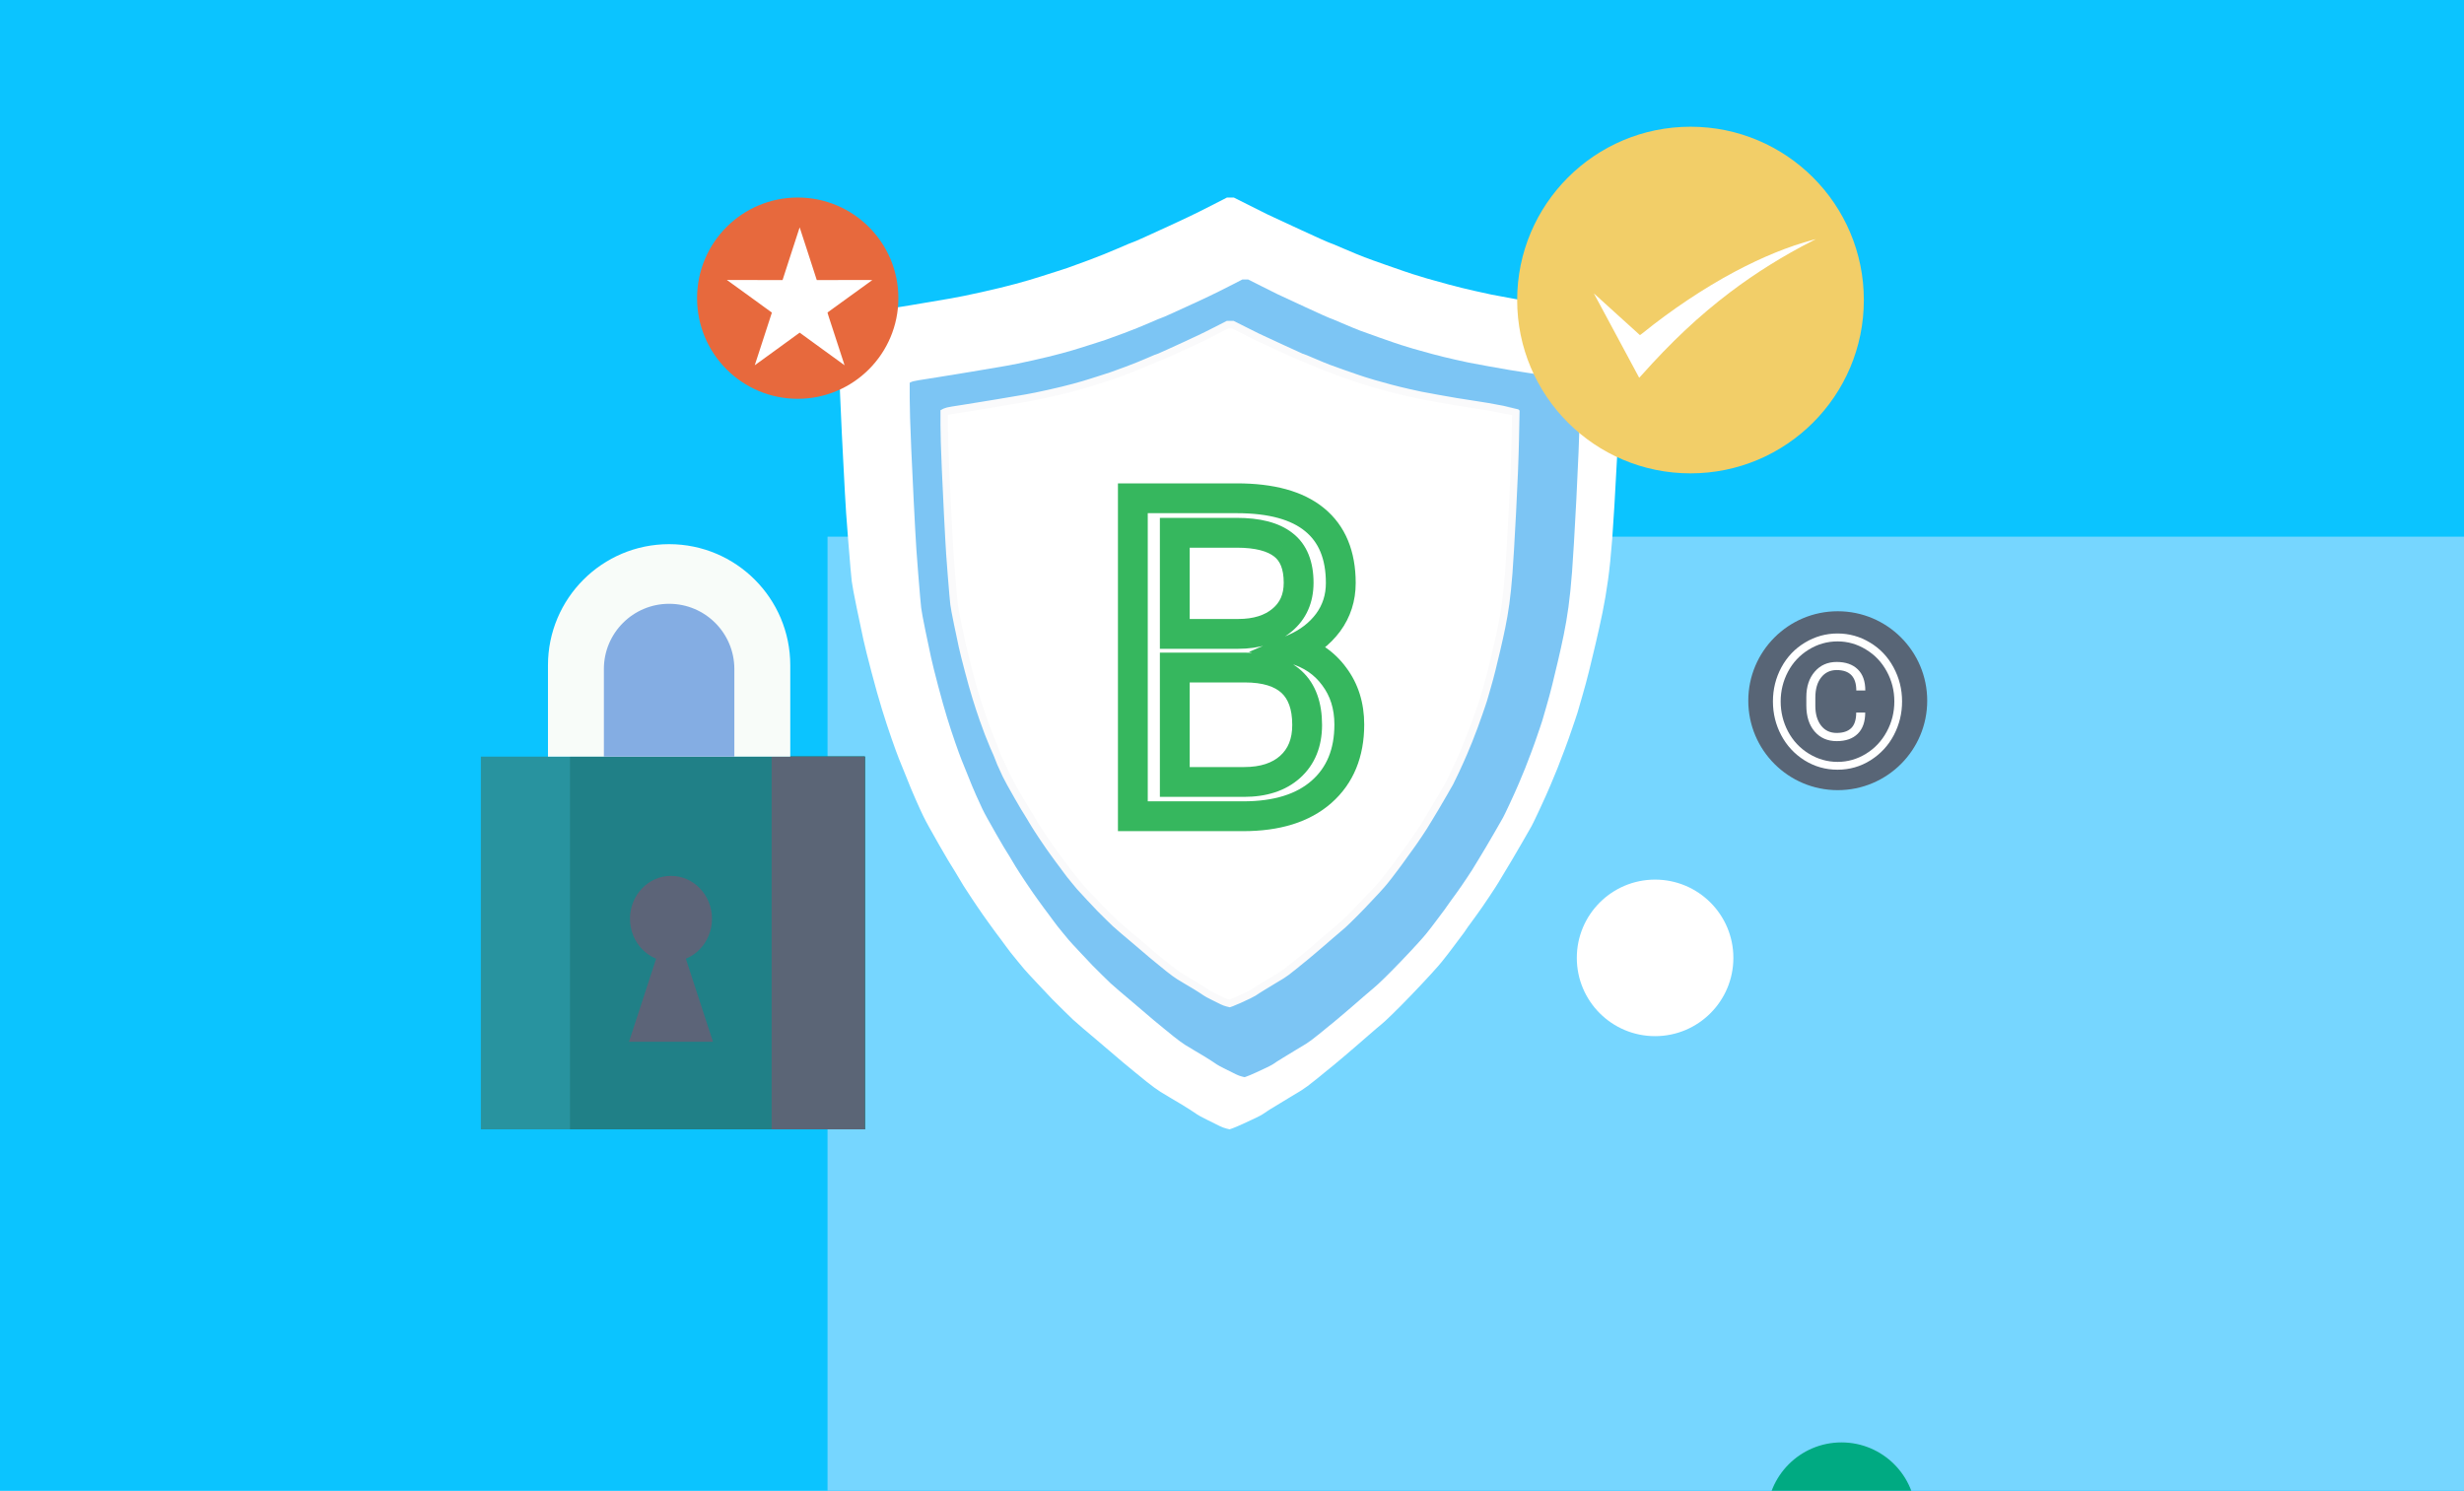
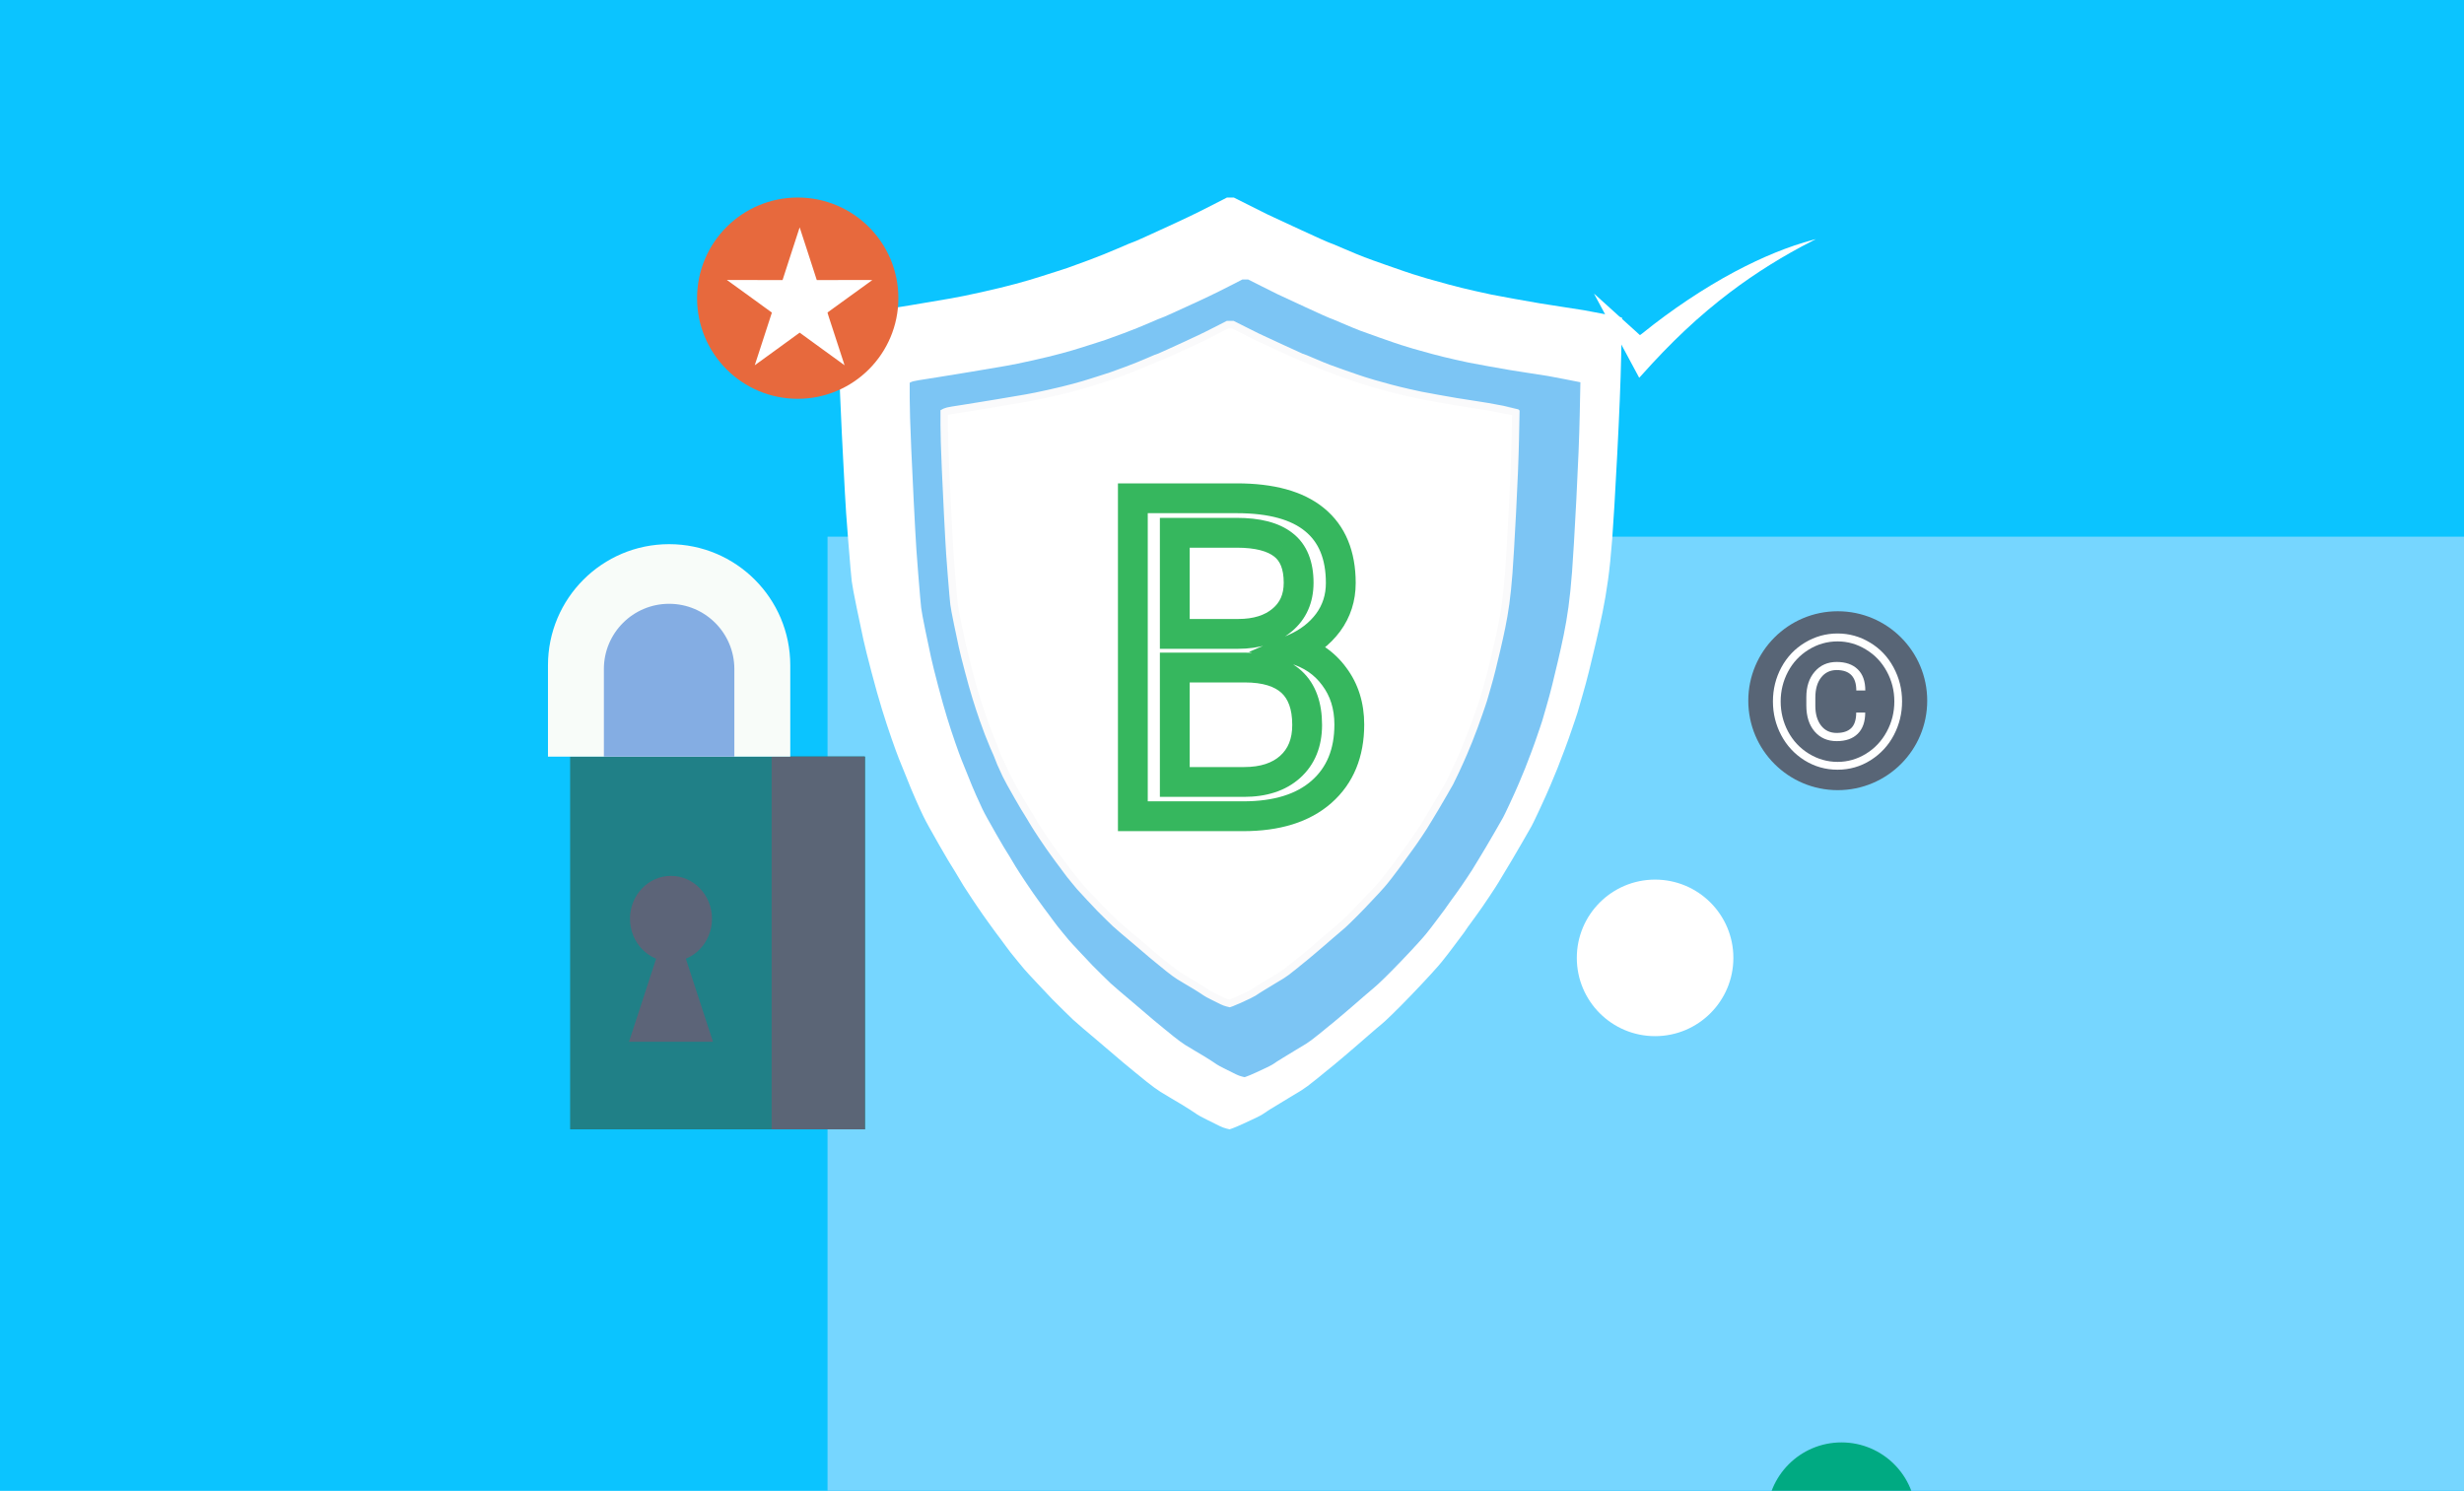
<svg xmlns="http://www.w3.org/2000/svg" width="661" height="400" viewBox="0 0 661 400" fill="none">
  <rect width="661" height="400" fill="#0BC4FF" />
  <g filter="url(#filter0_i)">
    <path d="M0 0H661V400H0V0Z" fill="#76D6FF" />
  </g>
  <path fill-rule="evenodd" clip-rule="evenodd" d="M330.071 53H330.99L334.949 54.993C337.588 56.321 339.331 57.192 340.179 57.604C341.028 58.017 343.914 59.356 348.839 61.624C353.763 63.892 356.308 65.037 356.473 65.06C356.638 65.083 357.946 65.621 360.396 66.675C362.847 67.729 364.732 68.508 366.051 69.012C367.371 69.516 369.28 70.203 371.777 71.073C374.275 71.944 375.853 72.493 376.513 72.722C377.173 72.951 377.998 73.226 378.987 73.547C379.977 73.868 381.249 74.257 382.804 74.715C384.36 75.173 386.34 75.723 388.743 76.365C391.145 77.006 393.478 77.579 395.741 78.082C398.003 78.587 399.464 78.907 400.124 79.045C400.783 79.182 402.88 79.572 406.415 80.213C409.949 80.854 412.165 81.244 413.06 81.381C413.955 81.519 416.146 81.862 419.634 82.412C423.121 82.962 424.888 83.237 424.936 83.237C424.983 83.237 426.679 83.557 430.024 84.199C433.37 84.84 435.055 85.172 435.079 85.195L435.114 85.229L434.902 95.469C434.76 102.295 434.407 111.114 433.842 121.925C433.276 132.737 432.828 140.296 432.499 144.603C432.169 148.909 431.792 152.597 431.367 155.667C430.943 158.736 430.448 161.645 429.884 164.394C429.318 167.143 428.705 169.914 428.045 172.709C427.386 175.503 426.797 177.954 426.278 180.062C425.76 182.169 425.147 184.437 424.44 186.865C423.733 189.293 423.309 190.759 423.168 191.263C423.026 191.767 422.814 192.408 422.531 193.187C422.248 193.966 421.919 194.928 421.542 196.073C421.165 197.219 420.576 198.868 419.774 201.021C418.973 203.175 418.314 204.893 417.796 206.176C417.278 207.458 416.642 208.993 415.887 210.779C415.133 212.566 414.167 214.719 412.988 217.239C411.811 219.759 411.104 221.225 410.868 221.636C410.633 222.049 409.773 223.549 408.288 226.138C406.803 228.726 405.907 230.261 405.601 230.742C405.295 231.223 404.564 232.437 403.41 234.384C402.256 236.331 401.502 237.568 401.148 238.095C400.795 238.622 400.253 239.446 399.522 240.568C398.792 241.691 398.204 242.562 397.756 243.181C397.308 243.799 396.789 244.532 396.2 245.38C395.611 246.227 395.045 247.005 394.504 247.716C393.962 248.426 393.537 249.021 393.231 249.502C392.924 249.983 392.477 250.602 391.889 251.358C391.3 252.114 390.734 252.87 390.191 253.626C389.65 254.381 389.061 255.16 388.425 255.962C387.789 256.764 387.247 257.451 386.799 258.024C386.351 258.597 385.397 259.685 383.935 261.289C382.475 262.892 380.755 264.724 378.775 266.785C376.796 268.847 375.052 270.611 373.545 272.077C372.037 273.543 371.035 274.471 370.541 274.86C370.045 275.25 368.89 276.234 367.077 277.815C365.262 279.395 364.155 280.357 363.755 280.701C363.354 281.044 362.364 281.892 360.785 283.244C359.206 284.595 358.17 285.466 357.675 285.855C357.18 286.244 356.615 286.702 355.978 287.229C355.342 287.756 354.459 288.478 353.328 289.395C352.197 290.311 351.336 290.986 350.747 291.422C350.158 291.857 349.593 292.246 349.051 292.589C348.509 292.933 347.519 293.528 346.082 294.376C344.645 295.224 343.702 295.797 343.254 296.094C342.807 296.392 342.3 296.701 341.735 297.022C341.169 297.343 340.58 297.709 339.967 298.121C339.355 298.534 338.907 298.832 338.624 299.015C338.342 299.199 337.729 299.519 336.786 299.977C335.844 300.435 334.713 300.962 333.393 301.557C332.074 302.153 331.155 302.543 330.637 302.726L329.859 303L329.011 302.794C328.445 302.657 327.833 302.428 327.173 302.107C326.513 301.786 325.406 301.237 323.85 300.458C322.295 299.68 321.4 299.199 321.164 299.015C320.929 298.832 320.328 298.431 319.362 297.812C318.396 297.194 317.665 296.736 317.17 296.438C316.676 296.141 315.709 295.568 314.272 294.72C312.835 293.872 311.845 293.277 311.303 292.933C310.761 292.59 310.196 292.201 309.607 291.766C309.018 291.33 308.346 290.815 307.592 290.219C306.838 289.624 305.837 288.81 304.588 287.779C303.339 286.748 302.255 285.855 301.336 285.1C300.417 284.344 299.074 283.198 297.307 281.664C295.54 280.129 294.409 279.167 293.914 278.776C293.419 278.387 292.335 277.471 290.662 276.028C288.989 274.585 288.059 273.772 287.87 273.589C287.682 273.405 286.845 272.592 285.361 271.149C283.876 269.706 282.839 268.675 282.25 268.057C281.661 267.438 280.365 266.064 278.362 263.933C276.359 261.803 275.158 260.498 274.757 260.017C274.357 259.536 273.768 258.826 272.99 257.886C272.212 256.947 271.6 256.191 271.152 255.618C270.705 255.045 270.257 254.45 269.809 253.831C269.361 253.214 268.89 252.573 268.395 251.908C267.9 251.244 267.453 250.648 267.052 250.122C266.652 249.595 266.31 249.125 266.027 248.712C265.744 248.3 265.356 247.761 264.861 247.098C264.366 246.434 263.942 245.838 263.589 245.311C263.235 244.784 262.764 244.097 262.175 243.249C261.586 242.402 261.138 241.737 260.832 241.256C260.525 240.775 260.03 240.019 259.347 238.988C258.664 237.958 258.216 237.248 258.004 236.859C257.792 236.469 257.203 235.485 256.237 233.904C255.271 232.323 254.635 231.291 254.328 230.81C254.022 230.329 253.256 229.012 252.031 226.859C250.806 224.706 249.887 223.08 249.274 221.98C248.661 220.881 248.12 219.85 247.648 218.888C247.177 217.926 246.517 216.483 245.669 214.559C244.821 212.634 244.397 211.649 244.397 211.603C244.397 211.557 243.972 210.504 243.124 208.442C242.276 206.381 241.616 204.755 241.145 203.563C240.674 202.372 240.014 200.563 239.166 198.136C238.317 195.707 237.469 193.118 236.621 190.37C235.773 187.621 234.83 184.277 233.793 180.337C232.756 176.397 232.026 173.465 231.602 171.54C231.178 169.616 230.589 166.822 229.835 163.157C229.081 159.492 228.633 157.087 228.492 155.942C228.35 154.796 228.044 151.291 227.573 145.427C227.102 139.563 226.795 135.142 226.654 132.165C226.512 129.187 226.347 126.026 226.159 122.681C225.97 119.337 225.711 113.862 225.381 106.258C225.051 98.653 224.886 93.269 224.886 90.109V85.367L225.346 85.126C225.652 84.966 226.489 84.771 227.855 84.542C229.222 84.313 231.107 84.015 233.511 83.649C235.914 83.282 239.566 82.687 244.467 81.862C249.368 81.037 252.879 80.442 255 80.075C257.121 79.709 259.924 79.136 263.412 78.358C266.899 77.579 269.915 76.846 272.46 76.159C275.005 75.471 277.196 74.83 279.034 74.234C280.872 73.639 282.309 73.181 283.346 72.86C284.383 72.539 285.372 72.218 286.315 71.898C287.257 71.577 289.142 70.89 291.97 69.836C294.798 68.782 297.448 67.717 299.922 66.641C302.396 65.564 303.716 65.014 303.881 64.992C304.046 64.969 305.236 64.453 307.451 63.445C309.666 62.437 311.668 61.521 313.459 60.697C315.25 59.872 317.017 59.047 318.761 58.223C320.505 57.398 322.672 56.321 325.264 54.993L329.152 53H330.071Z" fill="white" />
  <g filter="url(#filter1_i)">
    <path fill-rule="evenodd" clip-rule="evenodd" d="M330.061 70.992H330.847L334.235 72.698C336.494 73.836 337.986 74.581 338.712 74.934C339.438 75.287 341.909 76.434 346.123 78.375C350.338 80.317 352.516 81.297 352.657 81.317C352.798 81.336 353.918 81.797 356.015 82.699C358.112 83.601 359.725 84.268 360.854 84.699C361.984 85.131 363.618 85.719 365.755 86.464C367.893 87.209 369.244 87.68 369.808 87.876C370.374 88.072 371.08 88.307 371.926 88.582C372.773 88.856 373.862 89.19 375.193 89.582C376.525 89.974 378.219 90.445 380.275 90.994C382.332 91.543 384.328 92.033 386.265 92.465C388.201 92.896 389.451 93.171 390.016 93.288C390.58 93.406 392.375 93.739 395.4 94.288C398.425 94.837 400.321 95.171 401.088 95.288C401.853 95.406 403.729 95.7 406.714 96.171C409.698 96.641 411.21 96.877 411.251 96.877C411.292 96.877 412.743 97.151 415.606 97.7C418.47 98.249 419.912 98.534 419.932 98.553L419.962 98.583L419.781 107.348C419.66 113.192 419.357 120.741 418.874 129.997C418.39 139.252 418.006 145.723 417.724 149.41C417.442 153.096 417.119 156.254 416.756 158.881C416.393 161.509 415.969 163.999 415.486 166.352C415.002 168.705 414.477 171.078 413.913 173.47C413.348 175.863 412.844 177.961 412.4 179.765C411.957 181.569 411.432 183.51 410.827 185.589C410.222 187.668 409.859 188.923 409.738 189.354C409.617 189.785 409.436 190.334 409.194 191.001C408.951 191.668 408.669 192.491 408.347 193.472C408.025 194.453 407.52 195.865 406.834 197.708C406.148 199.551 405.584 201.022 405.141 202.12C404.697 203.218 404.153 204.532 403.507 206.061C402.862 207.59 402.035 209.434 401.026 211.591C400.018 213.748 399.413 215.003 399.211 215.355C399.01 215.709 398.274 216.993 397.003 219.209C395.732 221.425 394.966 222.738 394.704 223.15C394.442 223.562 393.817 224.601 392.829 226.268C391.841 227.935 391.196 228.994 390.892 229.445C390.59 229.896 390.126 230.602 389.501 231.562C388.876 232.524 388.372 233.269 387.989 233.799C387.606 234.328 387.162 234.956 386.658 235.681C386.154 236.406 385.67 237.073 385.206 237.681C384.742 238.289 384.379 238.799 384.117 239.21C383.854 239.622 383.472 240.152 382.968 240.799C382.464 241.446 381.979 242.093 381.515 242.741C381.052 243.387 380.548 244.054 380.003 244.74C379.459 245.427 378.995 246.015 378.612 246.505C378.229 246.996 377.412 247.927 376.161 249.3C374.911 250.672 373.439 252.241 371.745 254.006C370.05 255.77 368.558 257.28 367.268 258.536C365.977 259.791 365.12 260.585 364.697 260.918C364.273 261.252 363.285 262.095 361.732 263.448C360.179 264.801 359.232 265.624 358.889 265.918C358.546 266.212 357.699 266.938 356.348 268.095C354.997 269.252 354.109 269.997 353.686 270.33C353.262 270.663 352.778 271.056 352.234 271.507C351.689 271.958 350.933 272.576 349.965 273.361C348.997 274.145 348.261 274.723 347.757 275.096C347.253 275.468 346.769 275.801 346.305 276.095C345.841 276.389 344.994 276.899 343.764 277.625C342.534 278.351 341.727 278.841 341.344 279.096C340.961 279.351 340.527 279.615 340.043 279.89C339.559 280.165 339.055 280.478 338.531 280.831C338.006 281.184 337.623 281.439 337.381 281.596C337.139 281.753 336.615 282.028 335.808 282.419C335.002 282.812 334.034 283.263 332.904 283.772C331.775 284.283 330.989 284.616 330.545 284.773L329.879 285.008L329.153 284.831C328.669 284.714 328.145 284.518 327.58 284.243C327.016 283.969 326.068 283.498 324.737 282.832C323.406 282.165 322.64 281.753 322.438 281.596C322.236 281.439 321.722 281.096 320.895 280.567C320.068 280.037 319.443 279.645 319.02 279.39C318.596 279.136 317.769 278.645 316.539 277.919C315.309 277.194 314.462 276.684 313.998 276.39C313.535 276.096 313.051 275.763 312.546 275.39C312.042 275.018 311.467 274.576 310.822 274.066C310.177 273.557 309.32 272.86 308.251 271.978C307.182 271.095 306.254 270.33 305.468 269.684C304.682 269.037 303.532 268.056 302.02 266.742C300.507 265.429 299.539 264.605 299.116 264.271C298.692 263.937 297.764 263.153 296.333 261.918C294.901 260.683 294.104 259.987 293.943 259.83C293.782 259.673 293.066 258.976 291.795 257.741C290.525 256.506 289.637 255.624 289.133 255.094C288.629 254.565 287.52 253.388 285.806 251.564C284.092 249.741 283.063 248.623 282.72 248.212C282.378 247.8 281.873 247.192 281.208 246.388C280.542 245.583 280.018 244.936 279.635 244.446C279.252 243.955 278.869 243.446 278.485 242.916C278.102 242.387 277.699 241.839 277.275 241.27C276.852 240.701 276.469 240.191 276.126 239.74C275.783 239.289 275.491 238.887 275.249 238.534C275.007 238.181 274.674 237.72 274.25 237.152C273.827 236.583 273.464 236.074 273.161 235.623C272.859 235.172 272.456 234.583 271.951 233.857C271.447 233.132 271.064 232.563 270.802 232.151C270.54 231.739 270.116 231.092 269.531 230.209C268.947 229.327 268.563 228.72 268.382 228.387C268.201 228.053 267.696 227.21 266.87 225.857C266.043 224.503 265.498 223.621 265.236 223.209C264.974 222.797 264.318 221.67 263.27 219.826C262.221 217.983 261.435 216.591 260.91 215.65C260.386 214.709 259.922 213.826 259.519 213.003C259.116 212.179 258.551 210.944 257.825 209.297C257.099 207.649 256.736 206.806 256.736 206.766C256.736 206.727 256.373 205.825 255.647 204.06C254.921 202.296 254.356 200.904 253.953 199.884C253.55 198.864 252.985 197.315 252.259 195.237C251.533 193.158 250.807 190.942 250.081 188.589C249.355 186.236 248.548 183.373 247.661 180C246.774 176.628 246.149 174.117 245.786 172.47C245.423 170.823 244.918 168.431 244.273 165.293C243.628 162.156 243.245 160.097 243.124 159.117C243.003 158.136 242.74 155.136 242.337 150.116C241.934 145.096 241.672 141.311 241.551 138.762C241.43 136.213 241.288 133.507 241.127 130.644C240.966 127.781 240.744 123.094 240.462 116.584C240.179 110.074 240.038 105.466 240.038 102.76V98.7L240.431 98.495C240.694 98.357 241.409 98.191 242.579 97.994C243.749 97.798 245.362 97.543 247.419 97.23C249.476 96.916 252.602 96.406 256.796 95.7C260.991 94.994 263.996 94.484 265.811 94.171C267.626 93.857 270.026 93.367 273.01 92.7C275.995 92.033 278.576 91.406 280.754 90.817C282.932 90.229 284.808 89.68 286.38 89.17C287.953 88.66 289.184 88.268 290.071 87.994C290.958 87.719 291.805 87.445 292.612 87.17C293.419 86.895 295.032 86.307 297.452 85.405C299.872 84.503 302.141 83.591 304.258 82.67C306.375 81.748 307.505 81.278 307.646 81.258C307.787 81.238 308.806 80.797 310.701 79.934C312.597 79.071 314.311 78.287 315.844 77.581C317.376 76.875 318.889 76.169 320.381 75.463C321.873 74.757 323.729 73.836 325.947 72.698L329.274 70.992H330.061Z" fill="#7CC5F4" />
  </g>
  <path fill-rule="evenodd" clip-rule="evenodd" d="M330.021 87.091H330.692L333.579 88.543C335.504 89.511 336.776 90.145 337.395 90.445C338.013 90.745 340.119 91.722 343.711 93.374C347.303 95.026 349.16 95.86 349.28 95.877C349.4 95.893 350.354 96.285 352.142 97.053C353.929 97.821 355.304 98.388 356.267 98.755C357.23 99.122 358.622 99.623 360.444 100.257C362.265 100.891 363.417 101.292 363.898 101.458C364.38 101.625 364.981 101.826 365.703 102.059C366.425 102.293 367.353 102.577 368.487 102.91C369.622 103.244 371.065 103.644 372.819 104.112C374.572 104.579 376.273 104.996 377.923 105.363C379.574 105.73 380.639 105.964 381.12 106.064C381.602 106.164 383.131 106.448 385.709 106.915C388.287 107.382 389.903 107.666 390.556 107.766C391.209 107.866 392.808 108.117 395.352 108.517C397.896 108.918 399.185 109.118 399.219 109.118C399.254 109.118 400.491 109.351 402.932 109.819C405.373 110.286 406.601 110.528 406.618 110.545L406.643 110.57L406.49 118.029C406.386 123.002 406.128 129.426 405.716 137.302C405.303 145.179 404.976 150.685 404.736 153.822C404.496 156.96 404.221 159.646 403.912 161.882C403.602 164.118 403.241 166.238 402.829 168.24C402.416 170.243 401.969 172.262 401.487 174.297C401.007 176.333 400.577 178.119 400.199 179.654C399.821 181.189 399.374 182.841 398.858 184.61C398.342 186.379 398.033 187.447 397.93 187.814C397.826 188.181 397.672 188.648 397.466 189.216C397.26 189.783 397.019 190.484 396.743 191.318C396.469 192.152 396.039 193.354 395.455 194.923C394.871 196.491 394.39 197.743 394.012 198.678C393.633 199.612 393.169 200.73 392.619 202.031C392.069 203.333 391.364 204.902 390.504 206.738C389.645 208.572 389.13 209.64 388.958 209.941C388.786 210.241 388.159 211.334 387.075 213.219C385.993 215.106 385.34 216.224 385.116 216.574C384.893 216.925 384.36 217.809 383.518 219.228C382.676 220.646 382.126 221.547 381.868 221.931C381.61 222.314 381.215 222.915 380.683 223.732C380.15 224.55 379.72 225.185 379.393 225.635C379.066 226.085 378.688 226.619 378.258 227.237C377.829 227.855 377.417 228.422 377.022 228.939C376.626 229.457 376.316 229.89 376.092 230.241C375.869 230.591 375.542 231.041 375.113 231.593C374.683 232.143 374.271 232.694 373.876 233.244C373.48 233.795 373.051 234.362 372.587 234.946C372.123 235.53 371.727 236.031 371.4 236.448C371.074 236.866 370.378 237.658 369.313 238.826C368.247 239.994 366.992 241.329 365.548 242.832C364.104 244.333 362.832 245.618 361.732 246.686C360.632 247.754 359.902 248.43 359.541 248.714C359.18 248.997 358.338 249.715 357.015 250.866C355.691 252.018 354.883 252.718 354.591 252.968C354.299 253.218 353.577 253.836 352.425 254.82C351.274 255.805 350.517 256.439 350.157 256.723C349.796 257.007 349.383 257.34 348.919 257.724C348.455 258.108 347.81 258.634 346.985 259.301C346.16 259.969 345.533 260.461 345.103 260.778C344.674 261.095 344.261 261.378 343.866 261.629C343.471 261.879 342.749 262.313 341.7 262.931C340.652 263.548 339.964 263.965 339.638 264.182C339.311 264.399 338.942 264.624 338.529 264.857C338.117 265.091 337.687 265.359 337.24 265.659C336.793 265.96 336.467 266.176 336.26 266.309C336.054 266.443 335.607 266.677 334.92 267.01C334.232 267.344 333.407 267.728 332.445 268.161C331.482 268.596 330.812 268.88 330.434 269.014L329.866 269.213L329.248 269.063C328.835 268.963 328.388 268.796 327.907 268.563C327.426 268.329 326.618 267.928 325.484 267.361C324.349 266.794 323.696 266.443 323.524 266.309C323.352 266.176 322.914 265.884 322.209 265.433C321.505 264.983 320.972 264.649 320.611 264.432C320.25 264.216 319.545 263.799 318.497 263.181C317.448 262.564 316.727 262.13 316.331 261.879C315.936 261.629 315.523 261.346 315.094 261.028C314.664 260.711 314.174 260.336 313.624 259.902C313.074 259.468 312.344 258.875 311.433 258.124C310.522 257.374 309.731 256.723 309.061 256.173C308.391 255.622 307.411 254.788 306.122 253.669C304.833 252.551 304.008 251.851 303.647 251.567C303.286 251.283 302.495 250.616 301.275 249.565C300.055 248.513 299.376 247.921 299.238 247.787C299.101 247.654 298.491 247.061 297.408 246.009C296.325 244.958 295.569 244.207 295.139 243.757C294.709 243.307 293.764 242.306 292.303 240.754C290.842 239.201 289.965 238.25 289.673 237.9C289.381 237.55 288.951 237.033 288.384 236.349C287.817 235.664 287.37 235.113 287.044 234.696C286.717 234.279 286.39 233.845 286.064 233.394C285.737 232.944 285.394 232.477 285.033 231.993C284.672 231.509 284.345 231.075 284.053 230.691C283.761 230.307 283.511 229.965 283.305 229.665C283.099 229.364 282.815 228.972 282.454 228.488C282.094 228.004 281.784 227.57 281.526 227.187C281.269 226.803 280.925 226.302 280.495 225.685C280.065 225.068 279.739 224.584 279.515 224.233C279.292 223.883 278.931 223.332 278.433 222.581C277.934 221.83 277.608 221.313 277.453 221.029C277.298 220.746 276.868 220.028 276.164 218.877C275.459 217.725 274.995 216.974 274.772 216.624C274.548 216.273 273.99 215.314 273.096 213.746C272.202 212.177 271.532 210.992 271.085 210.192C270.638 209.391 270.243 208.639 269.899 207.938C269.555 207.238 269.074 206.187 268.455 204.784C267.836 203.383 267.527 202.666 267.527 202.632C267.527 202.598 267.218 201.831 266.599 200.329C265.98 198.827 265.499 197.643 265.155 196.775C264.811 195.907 264.33 194.589 263.711 192.82C263.093 191.051 262.474 189.166 261.855 187.163C261.236 185.161 260.549 182.724 259.793 179.854C259.036 176.984 258.503 174.848 258.194 173.446C257.885 172.045 257.455 170.009 256.905 167.339C256.355 164.669 256.029 162.917 255.925 162.083C255.822 161.248 255.599 158.695 255.255 154.423C254.911 150.151 254.688 146.931 254.585 144.761C254.482 142.592 254.361 140.289 254.224 137.853C254.086 135.417 253.897 131.429 253.657 125.888C253.416 120.348 253.296 116.427 253.296 114.124V110.67L253.631 110.495C253.854 110.378 254.464 110.236 255.461 110.069C256.458 109.902 257.833 109.685 259.586 109.418C261.339 109.151 264.004 108.717 267.579 108.117C271.154 107.516 273.715 107.082 275.261 106.815C276.808 106.548 278.854 106.131 281.397 105.563C283.941 104.996 286.141 104.462 287.998 103.962C289.854 103.461 291.452 102.994 292.793 102.56C294.133 102.126 295.182 101.792 295.938 101.559C296.694 101.325 297.416 101.091 298.104 100.858C298.791 100.624 300.166 100.124 302.229 99.356C304.291 98.588 306.225 97.812 308.03 97.028C309.834 96.244 310.797 95.843 310.917 95.826C311.037 95.81 311.905 95.434 313.521 94.7C315.137 93.966 316.598 93.299 317.904 92.698C319.21 92.097 320.499 91.496 321.771 90.895C323.043 90.295 324.624 89.511 326.515 88.543L329.351 87.091H330.021Z" fill="white" stroke="#FAFAFB" stroke-width="2" />
  <path d="M303.902 219V133.688H331.793C341.051 133.688 348.004 135.602 352.652 139.43C357.34 143.258 359.684 148.922 359.684 156.422C359.684 160.406 358.551 163.941 356.285 167.027C354.02 170.074 350.934 172.438 347.027 174.117C351.637 175.406 355.27 177.867 357.926 181.5C360.621 185.094 361.969 189.391 361.969 194.391C361.969 202.047 359.488 208.062 354.527 212.438C349.566 216.812 342.555 219 333.492 219H303.902ZM315.152 179.098V209.801H333.727C338.961 209.801 343.082 208.453 346.09 205.758C349.137 203.023 350.66 199.273 350.66 194.508C350.66 184.234 345.074 179.098 333.902 179.098H315.152ZM315.152 170.074H332.145C337.066 170.074 340.992 168.844 343.922 166.383C346.891 163.922 348.375 160.582 348.375 156.363C348.375 151.676 347.008 148.277 344.273 146.168C341.539 144.02 337.379 142.945 331.793 142.945H315.152V170.074Z" fill="white" />
  <path d="M303.902 219H299.902V223H303.902V219ZM303.902 133.688V129.688H299.902V133.688H303.902ZM352.652 139.43L350.11 142.517L350.116 142.523L350.122 142.528L352.652 139.43ZM356.285 167.027L359.495 169.414L359.502 169.404L359.509 169.395L356.285 167.027ZM347.027 174.117L345.447 170.443L335.039 174.918L345.95 177.969L347.027 174.117ZM357.926 181.5L354.697 183.861L354.711 183.881L354.726 183.9L357.926 181.5ZM315.152 179.098V175.098H311.152V179.098H315.152ZM315.152 209.801H311.152V213.801H315.152V209.801ZM346.09 205.758L348.759 208.737L348.761 208.735L346.09 205.758ZM315.152 170.074H311.152V174.074H315.152V170.074ZM343.922 166.383L341.369 163.303L341.359 163.312L341.349 163.32L343.922 166.383ZM344.273 146.168L341.802 149.313L341.816 149.324L341.83 149.335L344.273 146.168ZM315.152 142.945V138.945H311.152V142.945H315.152ZM307.902 219V133.688H299.902V219H307.902ZM303.902 137.688H331.793V129.688H303.902V137.688ZM331.793 137.688C340.598 137.688 346.474 139.523 350.11 142.517L355.195 136.342C349.534 131.68 341.504 129.688 331.793 129.688V137.688ZM350.122 142.528C353.66 145.417 355.684 149.808 355.684 156.422H363.684C363.684 148.036 361.019 141.098 355.182 136.332L350.122 142.528ZM355.684 156.422C355.684 159.592 354.801 162.29 353.061 164.66L359.509 169.395C362.301 165.593 363.684 161.221 363.684 156.422H355.684ZM353.075 164.641C351.279 167.057 348.786 169.007 345.447 170.443L348.607 177.792C353.082 175.868 356.76 173.092 359.495 169.414L353.075 164.641ZM345.95 177.969C349.754 179.033 352.605 181 354.697 183.861L361.155 179.139C357.934 174.734 353.519 171.779 348.105 170.265L345.95 177.969ZM354.726 183.9C356.843 186.723 357.969 190.153 357.969 194.391H365.969C365.969 188.628 364.399 183.464 361.126 179.1L354.726 183.9ZM357.969 194.391C357.969 201.099 355.842 205.945 351.882 209.437L357.173 215.438C363.134 210.18 365.969 202.995 365.969 194.391H357.969ZM351.882 209.437C347.884 212.963 341.943 215 333.492 215V223C343.167 223 351.249 220.662 357.173 215.438L351.882 209.437ZM333.492 215H303.902V223H333.492V215ZM311.152 179.098V209.801H319.152V179.098H311.152ZM315.152 213.801H333.727V205.801H315.152V213.801ZM333.727 213.801C339.647 213.801 344.822 212.265 348.759 208.737L343.42 202.779C341.342 204.641 338.275 205.801 333.727 205.801V213.801ZM348.761 208.735C352.795 205.115 354.66 200.204 354.66 194.508H346.66C346.66 198.342 345.478 200.932 343.418 202.781L348.761 208.735ZM354.66 194.508C354.66 188.664 353.056 183.572 349.178 180.006C345.364 176.498 340.026 175.098 333.902 175.098V183.098C338.951 183.098 341.992 184.265 343.763 185.895C345.471 187.465 346.66 190.078 346.66 194.508H354.66ZM333.902 175.098H315.152V183.098H333.902V175.098ZM315.152 174.074H332.145V166.074H315.152V174.074ZM332.145 174.074C337.733 174.074 342.659 172.668 346.495 169.446L341.349 163.32C339.326 165.02 336.4 166.074 332.145 166.074V174.074ZM346.475 169.462C350.454 166.164 352.375 161.646 352.375 156.363H344.375C344.375 159.518 343.328 161.68 341.369 163.303L346.475 169.462ZM352.375 156.363C352.375 150.911 350.756 146.117 346.717 143.001L341.83 149.335C343.26 150.438 344.375 152.441 344.375 156.363H352.375ZM346.745 143.023C342.991 140.073 337.77 138.945 331.793 138.945V146.945C336.988 146.945 340.087 147.966 341.802 149.313L346.745 143.023ZM331.793 138.945H315.152V146.945H331.793V138.945ZM311.152 142.945V170.074H319.152V142.945H311.152Z" fill="#36B75E" />
-   <rect x="129" y="203" width="103" height="100" fill="#28939F" />
-   <rect x="153" y="203" width="79" height="100" fill="#208087" />
  <rect x="153" y="203" width="79" height="100" fill="#208087" />
  <rect x="153" y="203" width="79" height="100" fill="#208087" />
  <rect x="207" y="203" width="25" height="100" fill="#5B6576" />
  <ellipse cx="180" cy="246.5" rx="11" ry="11.5" fill="#5C6478" />
  <path d="M180 245L191.258 279.5H168.742L180 245Z" fill="#5C6478" />
  <path d="M147 178.5C147 160.551 161.551 146 179.5 146C197.449 146 212 160.551 212 178.5V203H147V178.5Z" fill="#F8FCF9" />
  <path d="M162 179.5C162 169.835 169.835 162 179.5 162C189.165 162 197 169.835 197 179.5V203H162V179.5Z" fill="#84ADE3" />
-   <circle cx="453.5" cy="80.5" r="46.5" fill="#F2CE68" />
-   <path d="M486.402 64.341C479.803 66.099 472.866 68.923 465.401 72.882C457.266 77.202 448.365 83.139 440.634 89.4C440.203 89.748 439.954 89.92 439.921 89.9C439.888 89.881 437.127 87.382 433.78 84.342C430.433 81.301 427.67 78.794 427.639 78.767C427.595 78.733 427.596 78.749 427.633 78.828C427.948 79.444 439.713 101.34 439.734 101.349C439.748 101.353 439.947 101.149 440.174 100.891C448.324 91.73 455.804 84.712 464.158 78.385C470.93 73.259 478.483 68.547 486.247 64.614C486.745 64.366 487.141 64.158 487.132 64.156C487.123 64.153 486.791 64.235 486.402 64.341Z" fill="white" />
+   <path d="M486.402 64.341C479.803 66.099 472.866 68.923 465.401 72.882C457.266 77.202 448.365 83.139 440.634 89.4C440.203 89.748 439.954 89.92 439.921 89.9C439.888 89.881 437.127 87.382 433.78 84.342C427.595 78.733 427.596 78.749 427.633 78.828C427.948 79.444 439.713 101.34 439.734 101.349C439.748 101.353 439.947 101.149 440.174 100.891C448.324 91.73 455.804 84.712 464.158 78.385C470.93 73.259 478.483 68.547 486.247 64.614C486.745 64.366 487.141 64.158 487.132 64.156C487.123 64.153 486.791 64.235 486.402 64.341Z" fill="white" />
  <circle cx="493" cy="188" r="24" fill="#586576" />
  <path d="M500.368 191.181C500.368 193.655 499.701 195.551 498.366 196.869C497.032 198.188 495.144 198.847 492.702 198.847C490.261 198.847 488.291 197.984 486.794 196.259C485.313 194.534 484.572 192.198 484.572 189.252V187.055C484.572 184.223 485.321 181.944 486.818 180.219C488.316 178.477 490.277 177.606 492.702 177.606C495.127 177.606 497.015 178.266 498.366 179.584C499.717 180.886 500.393 182.774 500.393 185.248H497.976C497.976 181.602 496.218 179.779 492.702 179.779C490.977 179.779 489.593 180.438 488.552 181.757C487.51 183.075 486.989 184.882 486.989 187.177V189.398C486.989 191.579 487.502 193.337 488.527 194.672C489.553 195.99 490.944 196.649 492.702 196.649C494.427 196.649 495.729 196.218 496.608 195.355C497.504 194.493 497.951 193.101 497.951 191.181H500.368ZM477.688 188.202C477.688 191.067 478.347 193.752 479.665 196.259C481 198.765 482.863 200.751 485.256 202.216C487.648 203.681 490.212 204.413 492.946 204.413C495.664 204.413 498.203 203.689 500.563 202.24C502.924 200.792 504.779 198.822 506.13 196.332C507.497 193.826 508.181 191.116 508.181 188.202C508.181 185.305 507.505 182.619 506.154 180.146C504.803 177.655 502.94 175.694 500.563 174.262C498.203 172.813 495.664 172.089 492.946 172.089C490.163 172.089 487.575 172.829 485.183 174.311C482.79 175.792 480.943 177.769 479.641 180.243C478.339 182.717 477.688 185.37 477.688 188.202ZM475.612 188.202C475.612 184.914 476.369 181.863 477.883 179.047C479.413 176.231 481.521 174.018 484.206 172.406C486.908 170.779 489.821 169.965 492.946 169.965C496.071 169.965 498.977 170.779 501.662 172.406C504.348 174.018 506.447 176.231 507.961 179.047C509.491 181.863 510.256 184.914 510.256 188.202C510.256 191.409 509.523 194.411 508.059 197.211C506.594 200.01 504.51 202.265 501.809 203.974C499.123 205.666 496.169 206.513 492.946 206.513C489.74 206.513 486.786 205.674 484.084 203.998C481.398 202.305 479.315 200.059 477.834 197.26C476.353 194.46 475.612 191.441 475.612 188.202Z" fill="white" />
  <circle cx="444" cy="257" r="21" fill="white" />
  <g filter="url(#filter2_i)">
    <circle cx="444" cy="257" r="20" fill="#00AA82" />
  </g>
  <path d="M433.935 264.829C431.391 264.286 429.456 262.741 428.558 260.536C427.842 258.756 427.81 256.445 428.494 254.729C429.328 252.598 431.359 250.83 433.646 250.223C434.715 249.935 437.046 249.967 438.243 250.286C439.269 250.563 440.563 251.192 441.151 251.714C441.589 252.108 446.646 257.851 447.255 258.661C447.8 259.385 449.104 260.695 449.628 261.058C451.018 262.017 452.226 262.24 453.605 261.814C457.378 260.642 457.689 255.134 454.075 253.355C453.55 253.102 453.374 252.973 452.77 252.93C452.612 252.919 452.425 252.914 452.194 252.914C451.901 252.914 451.678 252.922 451.495 252.941C450.991 252.992 450.796 253.12 450.302 253.355C448.987 253.973 448.121 255.155 447.864 256.711C447.789 257.126 447.768 257.648 447.8 257.872C447.832 258.107 447.843 258.288 447.821 258.288C447.757 258.288 444.967 255.187 444.914 255.049C444.753 254.644 445.822 252.971 446.817 252.055C448.442 250.553 450.451 249.871 452.782 250.02C454.909 250.148 456.748 250.99 458.041 252.428C461.387 256.114 460.308 261.921 455.86 264.158C454.717 264.733 453.733 264.946 452.194 264.946C450.622 264.946 449.874 264.787 448.666 264.211C447.287 263.551 446.945 263.221 443.15 258.767C439.312 254.271 438.799 253.76 437.58 253.28C437.003 253.057 436.736 253.014 435.731 253.014C434.619 253.014 434.512 253.035 433.849 253.355C432.973 253.792 432.246 254.537 431.797 255.496C431.476 256.167 431.455 256.274 431.455 257.435C431.455 258.874 431.572 259.31 432.16 260.195C432.674 260.972 433.55 261.633 434.395 261.878C435.635 262.262 437.816 261.995 438.607 261.367C438.885 261.154 438.895 261.111 438.863 260.163L438.831 259.193L437.206 259.161L435.571 259.129V257.755V256.37H437.901L440.221 256.381L441.108 257.425L441.985 258.479V260.6V262.709L441.365 263.157C439.301 264.68 436.34 265.341 433.935 264.829Z" fill="white" />
  <circle cx="214" cy="80" r="27" fill="#E7693D" />
  <path d="M212.215 68.077L209.928 75.15L202.464 75.132L195 75.114L195.092 75.187C195.143 75.227 197.854 77.189 201.121 79.546C204.387 81.906 207.061 83.853 207.068 83.874C207.071 83.892 206.039 87.079 204.769 90.948C203.502 94.82 202.47 97.991 202.476 97.997C202.482 98.003 205.15 96.069 208.405 93.699C211.662 91.327 214.37 89.356 214.425 89.319L214.522 89.249L220.539 93.629C223.849 96.038 226.562 98.006 226.566 98C226.572 97.994 225.537 94.814 224.264 90.936C222.145 84.474 221.953 83.877 221.999 83.831C222.026 83.804 224.728 81.851 228 79.488C231.276 77.125 233.975 75.175 233.999 75.15C234.039 75.114 232.94 75.111 226.578 75.129L219.114 75.15L218.94 74.618C218.845 74.324 217.816 71.141 216.653 67.544C215.49 63.945 214.528 61 214.519 61C214.51 61 213.475 64.183 212.215 68.077Z" fill="white" />
  <defs>
    <filter id="filter0_i" x="0" y="0" width="883" height="544" filterUnits="userSpaceOnUse" color-interpolation-filters="sRGB">
      <feFlood flood-opacity="0" result="BackgroundImageFix" />
      <feBlend mode="normal" in="SourceGraphic" in2="BackgroundImageFix" result="shape" />
      <feColorMatrix in="SourceAlpha" type="matrix" values="0 0 0 0 0 0 0 0 0 0 0 0 0 0 0 0 0 0 127 0" result="hardAlpha" />
      <feOffset dx="222" dy="144" />
      <feGaussianBlur stdDeviation="125" />
      <feComposite in2="hardAlpha" operator="arithmetic" k2="-1" k3="1" />
      <feColorMatrix type="matrix" values="0 0 0 0 0.746 0 0 0 0 0.012 0 0 0 0 0.452 0 0 0 0.25 0" />
      <feBlend mode="normal" in2="shape" result="effect1_innerShadow" />
    </filter>
    <filter id="filter1_i" x="240.038" y="70.992" width="183.924" height="218.015" filterUnits="userSpaceOnUse" color-interpolation-filters="sRGB">
      <feFlood flood-opacity="0" result="BackgroundImageFix" />
      <feBlend mode="normal" in="SourceGraphic" in2="BackgroundImageFix" result="shape" />
      <feColorMatrix in="SourceAlpha" type="matrix" values="0 0 0 0 0 0 0 0 0 0 0 0 0 0 0 0 0 0 127 0" result="hardAlpha" />
      <feOffset dx="4" dy="4" />
      <feGaussianBlur stdDeviation="12.5" />
      <feComposite in2="hardAlpha" operator="arithmetic" k2="-1" k3="1" />
      <feColorMatrix type="matrix" values="0 0 0 0 0.102 0 0 0 0 0.152 0 0 0 0 0.604 0 0 0 0.25 0" />
      <feBlend mode="normal" in2="shape" result="effect1_innerShadow" />
    </filter>
    <filter id="filter2_i" x="424" y="237" width="40" height="40" filterUnits="userSpaceOnUse" color-interpolation-filters="sRGB">
      <feFlood flood-opacity="0" result="BackgroundImageFix" />
      <feBlend mode="normal" in="SourceGraphic" in2="BackgroundImageFix" result="shape" />
      <feColorMatrix in="SourceAlpha" type="matrix" values="0 0 0 0 0 0 0 0 0 0 0 0 0 0 0 0 0 0 127 0" result="hardAlpha" />
      <feOffset dx="50" dy="150" />
      <feGaussianBlur stdDeviation="50" />
      <feComposite in2="hardAlpha" operator="arithmetic" k2="-1" k3="1" />
      <feColorMatrix type="matrix" values="0 0 0 0 0.431 0 0 0 0 0.795 0 0 0 0 1 0 0 0 0.12 0" />
      <feBlend mode="normal" in2="shape" result="effect1_innerShadow" />
    </filter>
  </defs>
</svg>